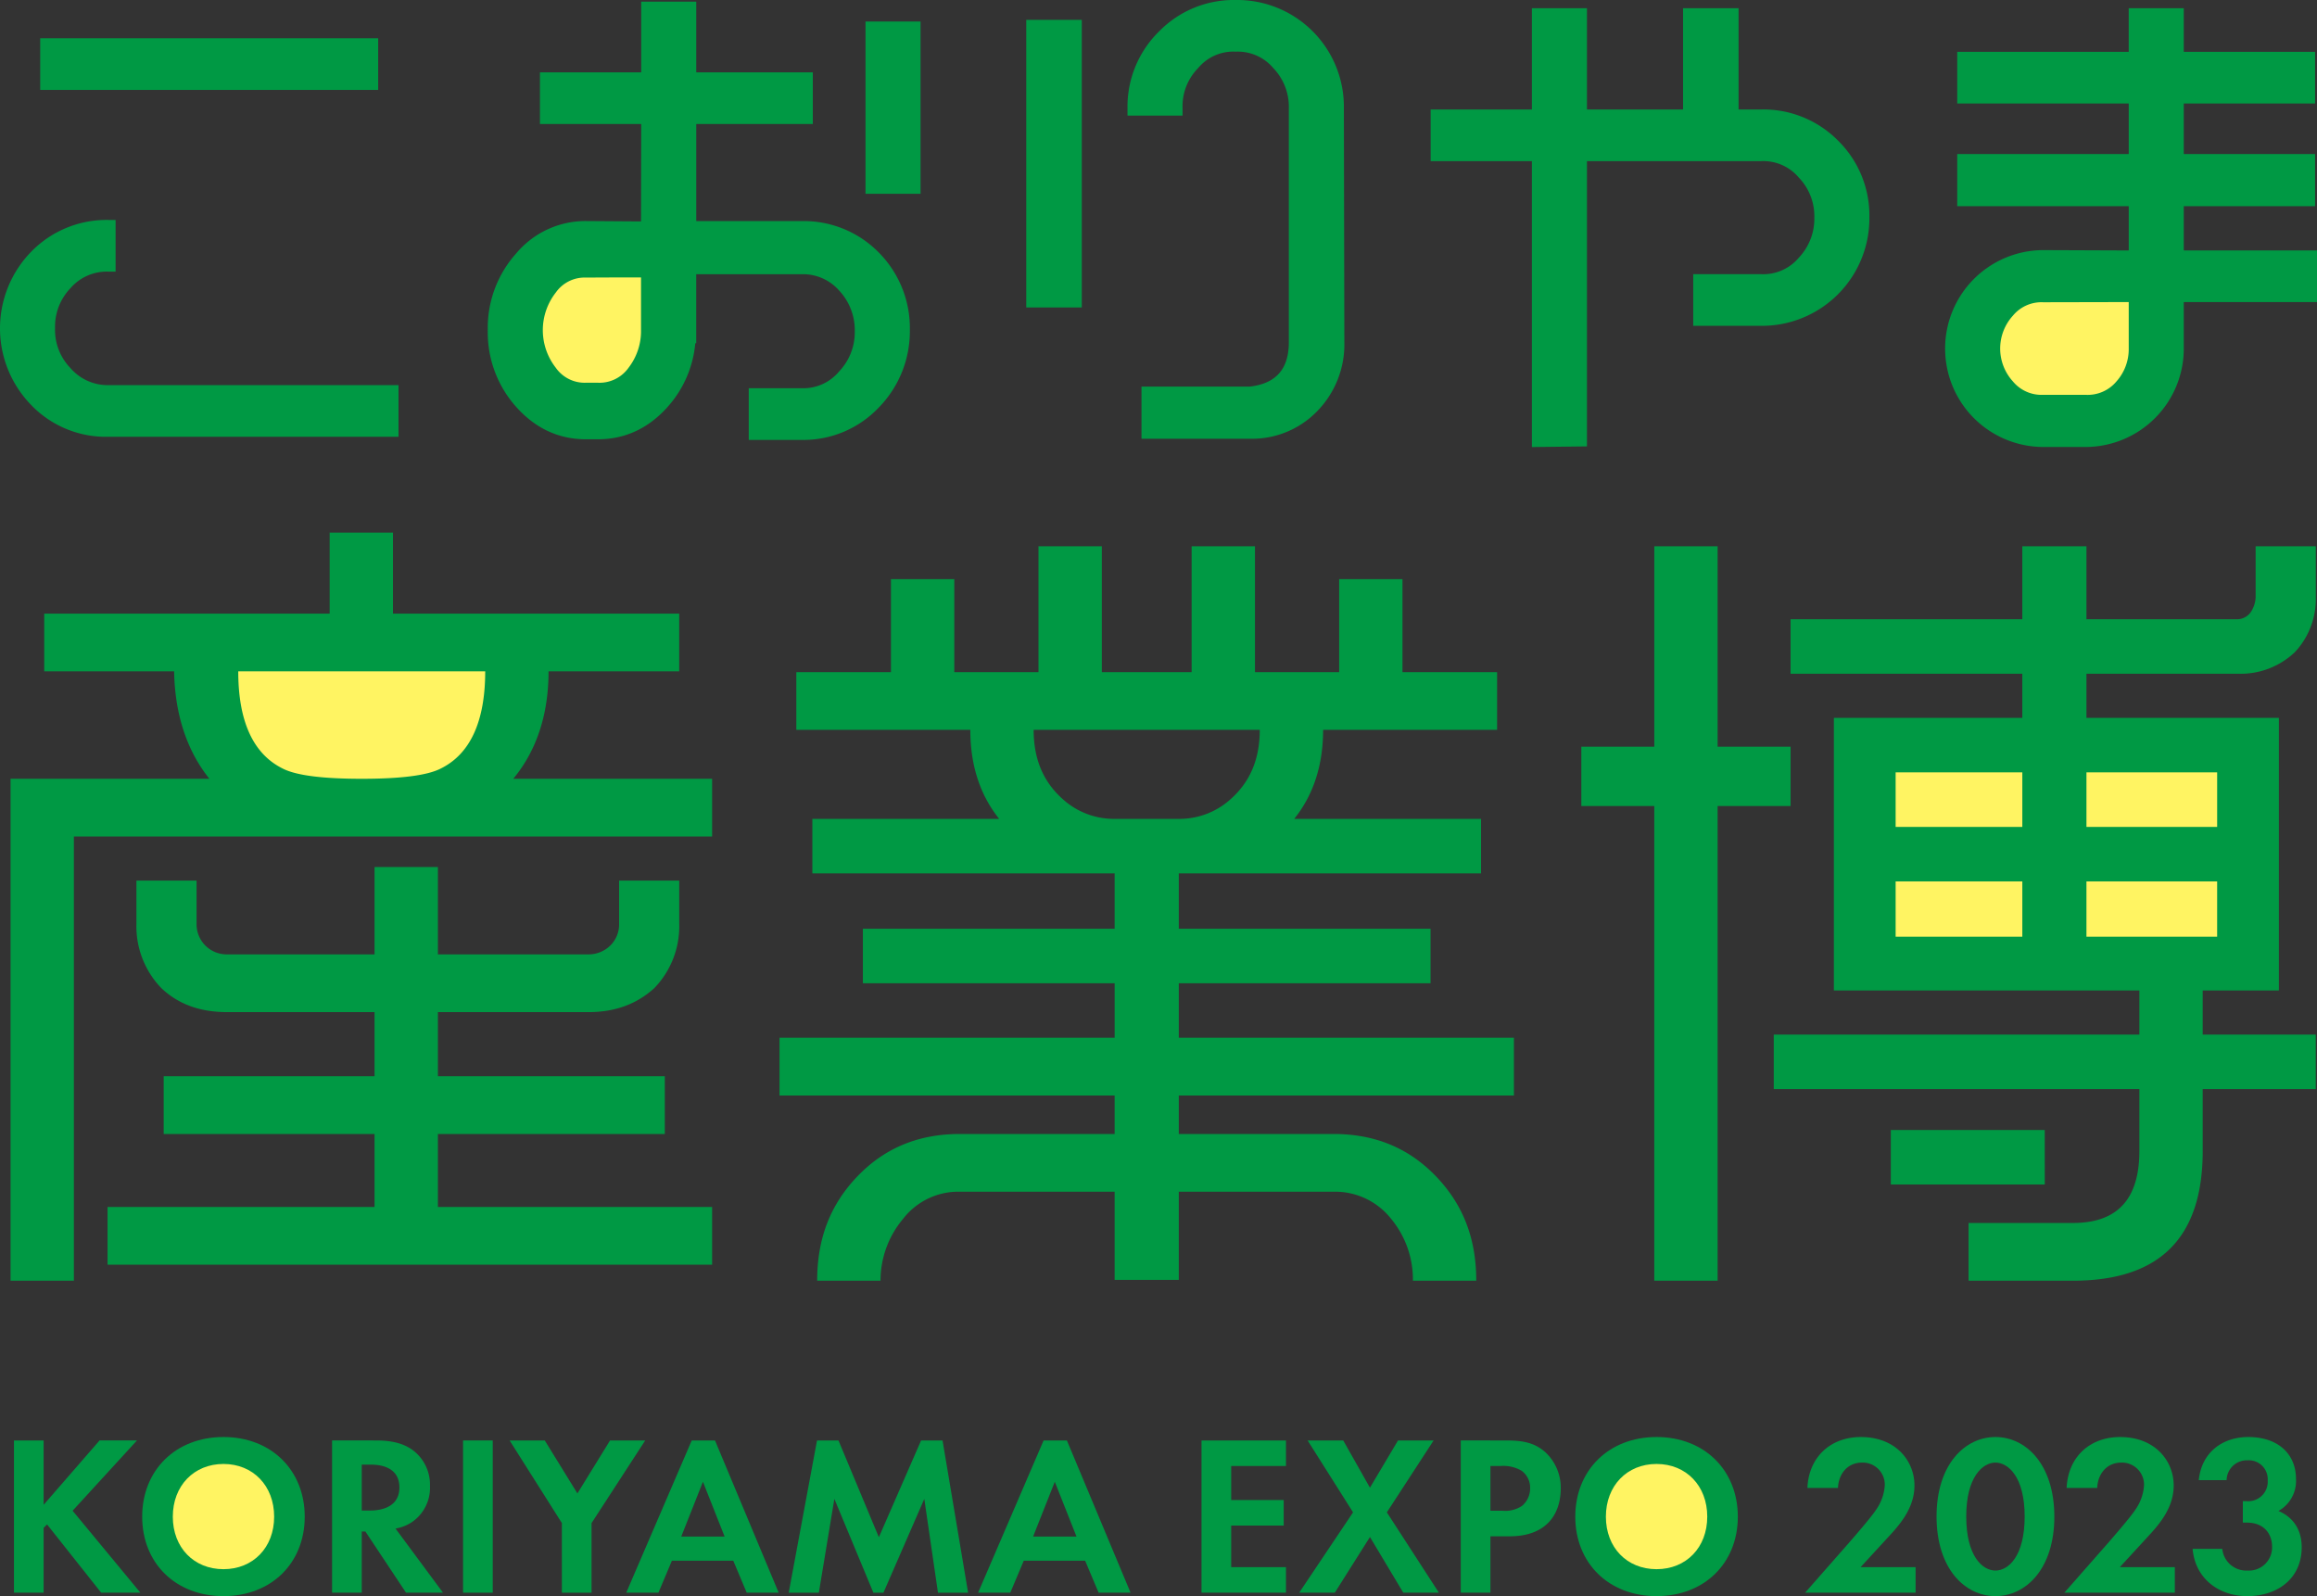
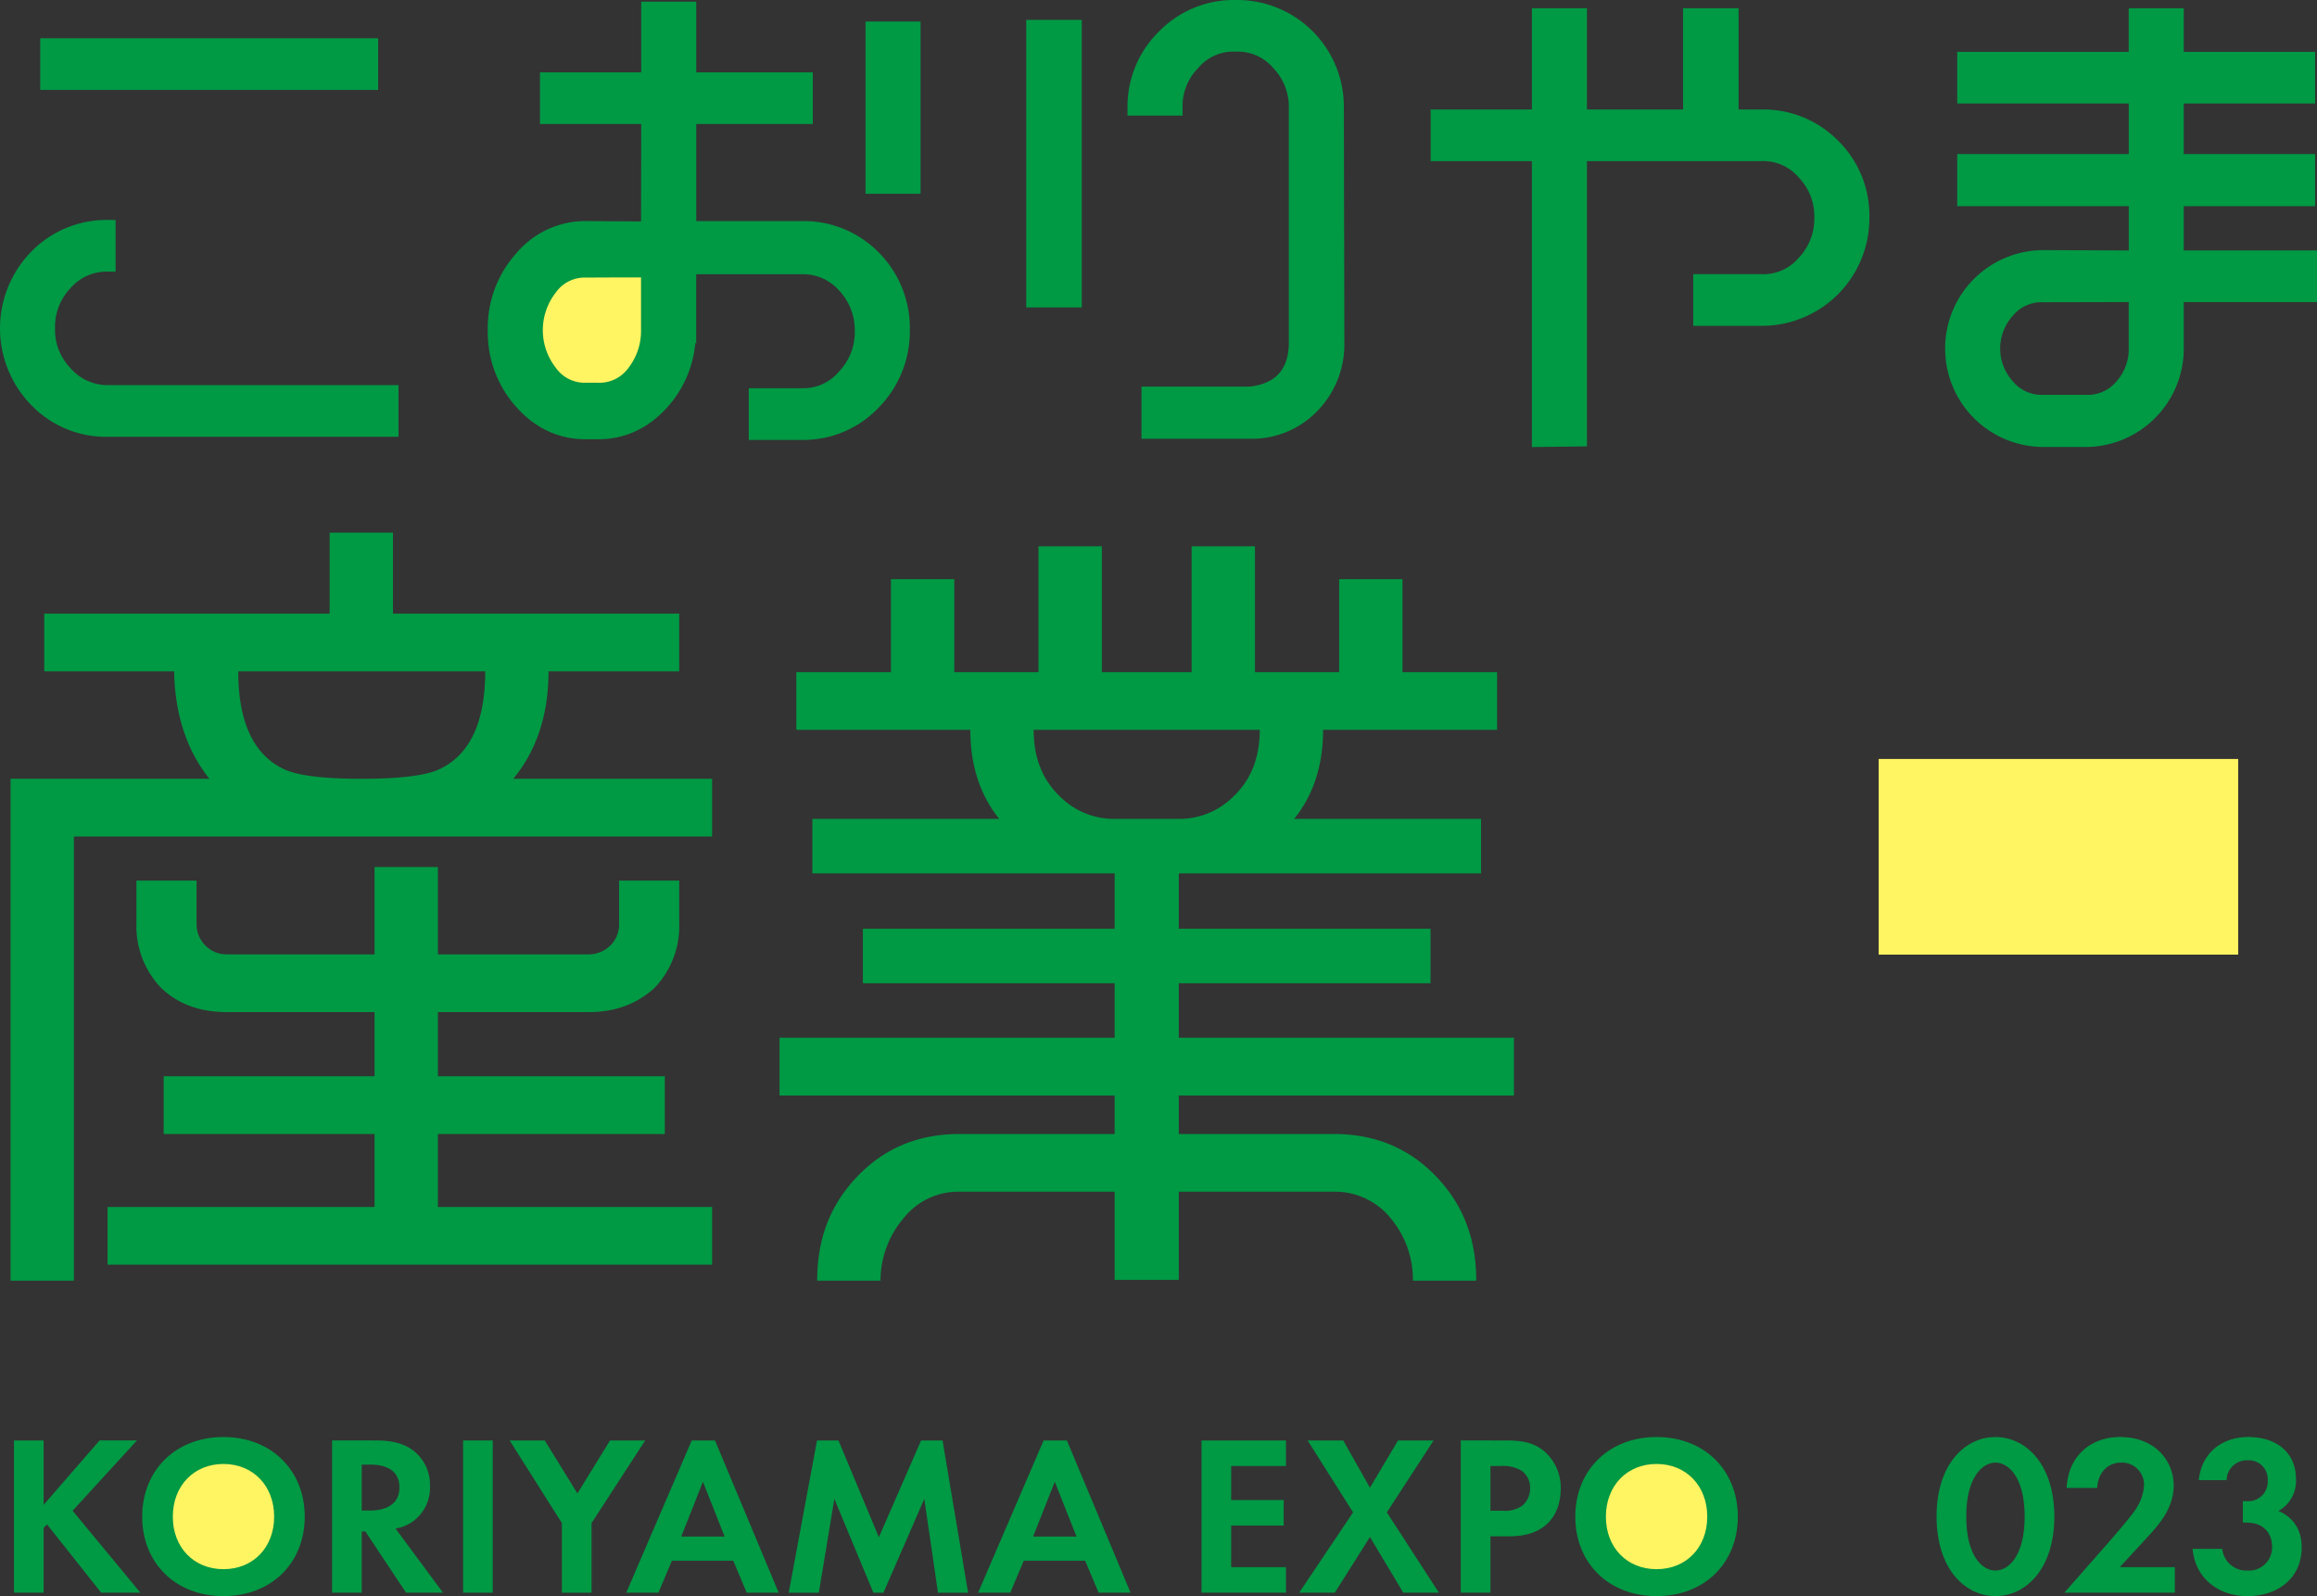
<svg xmlns="http://www.w3.org/2000/svg" id="グループ_14" data-name="グループ 14" width="575.911" height="396.716" viewBox="0 0 575.911 396.716">
  <rect x="0" y="0" width="575.911" height="396.716" fill="#333333" stroke="none" />
  <defs>
    <clipPath id="clip-path">
      <rect id="長方形_828" data-name="長方形 828" width="575.911" height="396.716" fill="none" />
    </clipPath>
  </defs>
  <path id="パス_4471" data-name="パス 4471" d="M215.381,90.836V116.67l-12.917,12.917-20.819-9.877-1.52-24.922,14.588-7.9Z" transform="translate(-50.523 -24.37)" fill="#fff462" />
-   <path id="パス_4472" data-name="パス 4472" d="M724.985,97.172v25.834l-12.917,12.917-20.819-9.877-1.52-24.922,14.588-7.9Z" transform="translate(-193.461 -26.147)" fill="#fff462" />
-   <path id="パス_4473" data-name="パス 4473" d="M69.455,222.478H147.26l-7.9,35.255H76.141Z" transform="translate(-19.481 -62.402)" fill="#fff462" />
  <rect id="長方形_823" data-name="長方形 823" width="89.355" height="48.628" transform="translate(466.962 188.644)" fill="#fff462" />
  <g id="グループ_409" data-name="グループ 409">
    <g id="グループ_408" data-name="グループ 408" clip-path="url(#clip-path)">
      <path id="パス_4474" data-name="パス 4474" d="M85.778,518.447A14.982,14.982,0,1,0,70.8,533.43a14.983,14.983,0,0,0,14.982-14.982" transform="translate(-15.655 -141.216)" fill="#fff462" />
      <path id="パス_4475" data-name="パス 4475" d="M581.262,518.447a14.982,14.982,0,1,0-14.982,14.982,14.983,14.983,0,0,0,14.982-14.982" transform="translate(-154.632 -141.216)" fill="#fff462" />
      <rect id="長方形_824" data-name="長方形 824" width="84.004" height="12.84" transform="translate(9.995 9.51)" fill="#094" />
      <path id="パス_4476" data-name="パス 4476" d="M26.89,117.036a12.214,12.214,0,0,1-9.387-4.251,13.626,13.626,0,0,1-3.82-9.92,13.823,13.823,0,0,1,3.847-9.947,11.969,11.969,0,0,1,9.359-4.1h1.844V75.976H26.89A26.15,26.15,0,0,0,7.766,83.861a27.286,27.286,0,0,0-.017,38.113,25.772,25.772,0,0,0,19.141,7.9H99.056v-12.84Z" transform="translate(0 -21.31)" fill="#094" />
      <path id="パス_4477" data-name="パス 4477" d="M443.281,26.89A26.521,26.521,0,0,0,416.391,0a25.953,25.953,0,0,0-19,7.765A26.149,26.149,0,0,0,389.5,26.89v1.844h13.684V26.89a13.535,13.535,0,0,1,3.9-10,11.357,11.357,0,0,1,9.311-4.048,11.548,11.548,0,0,1,9.362,4.1A13.861,13.861,0,0,1,429.6,26.89v58.16c0,6.67-3.172,10.283-9.7,11.039H392.982V109.05H420a22.5,22.5,0,0,0,16.755-6.96A23.72,23.72,0,0,0,443.4,85.046Z" transform="translate(-109.25)" fill="#094" />
      <rect id="長方形_825" data-name="長方形 825" width="13.803" height="71.481" transform="translate(255.085 4.936)" fill="#094" />
      <path id="パス_4478" data-name="パス 4478" d="M595.512,35.772a26.105,26.105,0,0,0-19.127-7.765h-5.621V2.841h-13.8V28.007H533.075V2.841H519.393V28.007H494.226v12.84h25.167v71.065l13.682-.165v-70.9h43.31a11.549,11.549,0,0,1,9.364,4.1,13.862,13.862,0,0,1,3.845,9.947,14.085,14.085,0,0,1-3.9,10,11.5,11.5,0,0,1-9.313,4.048H559.49v12.84h16.895A26.717,26.717,0,0,0,603.276,54.9a26.1,26.1,0,0,0-7.764-19.125" transform="translate(-138.624 -0.797)" fill="#094" />
      <path id="パス_4479" data-name="パス 4479" d="M3.642,245.176H53.067c-5.58-6.976-8.569-15.944-8.769-26.705H12.013V204.121H82.961V183.993H98.7v20.128h71.147v14.349H137.367c0,10.762-2.99,19.73-8.769,26.705h49.425v14.348H19.386V369.931H3.642ZM178.023,351.6v14.348H27.757V351.6H94.12V333.461H41.708V319.112H94.12V303.169H57.452c-6.777,0-12.157-1.993-16.342-5.979a22.112,22.112,0,0,1-6.179-15.944V270.485H49.879v10.762a7.487,7.487,0,0,0,7.574,7.574H94.12V267.1h15.744V288.82h37.468a7.7,7.7,0,0,0,5.38-2.192,7.358,7.358,0,0,0,2.193-5.381V270.485h14.946v10.762a22.1,22.1,0,0,1-6.179,15.944c-4.383,3.986-9.764,5.979-16.34,5.979H109.864v15.943h56.4v14.349h-56.4V351.6ZM60.242,218.471c0,12.555,3.785,20.527,10.961,24.114,3.387,1.794,10.162,2.591,19.73,2.591s16.342-.8,19.73-2.591c7.175-3.587,10.961-11.559,10.961-24.114Z" transform="translate(-1.022 -51.608)" fill="#094" />
      <path id="パス_4480" data-name="パス 4480" d="M368.528,325.216v9.566h38.464c10.165,0,18.534,3.388,25.31,10.363,6.975,7.175,10.165,15.744,10.165,26.107H426.721a23.631,23.631,0,0,0-5.381-15.344,17.738,17.738,0,0,0-14.349-6.777H368.528v21.923H352.586V349.13H314.122a17.359,17.359,0,0,0-14.148,6.777,23.81,23.81,0,0,0-5.581,15.344H278.648c0-10.362,3.19-18.932,10.165-26.107,6.776-6.975,15.146-10.363,25.31-10.363h38.464v-9.566h-83.3V310.867h83.3V297.315H290.009V283.763h62.577V270.013H277.452V256.461h46.434q-7.172-8.968-7.173-22.121H273.466V219.991h23.517V196.873h15.744v23.118h20.926V188.7H349.4v31.289h22.321V188.7h15.744v31.289h20.926V196.873H424.13v23.118h23.517V234.34H404.4q0,13.152-7.176,22.121h46.435v13.552H368.528v13.751h62.577v13.552H368.528v13.552h83.3v14.349Zm-28.7-73.538a18.922,18.922,0,0,0,12.357,4.783h16.74a18.922,18.922,0,0,0,12.355-4.783c4.783-4.185,7.375-9.765,7.375-17.338h-56.2c0,7.573,2.59,13.153,7.374,17.338" transform="translate(-75.531 -52.929)" fill="#094" />
-       <path id="パス_4481" data-name="パス 4481" d="M580.155,253.272v117.98H564.411V253.272H546.277V238.525h18.135V188.7h15.744v49.823h18.136v14.747Zm75.732-21.921V220.389h-57.6V206.838h57.6V188.7H671.83v18.136H709.5a4.107,4.107,0,0,0,3.19-1.794,7.053,7.053,0,0,0,1.194-3.787V188.7h14.949v12.555a19.288,19.288,0,0,1-5.182,13.751,19.557,19.557,0,0,1-14.15,5.381H671.83V231.35h47.83v67.759H700.726V310.07h28.1v13.552h-28.1v15.346c0,21.523-10.562,32.284-32.285,32.284H642.535V356.9h25.907c11.161,0,16.541-5.979,16.541-17.936V323.622H594.106V310.07h90.876V299.109h-75.93V231.35Zm5.58,115.986H623.2V333.786h38.264ZM624.4,258.454h31.489V244.9H624.4Zm0,27.3h31.489V272.006H624.4Zm47.431-27.3h32.485V244.9H671.83Zm32.484,13.551H671.829v13.751h32.484Z" transform="translate(-153.224 -52.929)" fill="#094" />
      <path id="パス_4482" data-name="パス 4482" d="M12.2,513.593l13.9-16h9.3l-16,17.473,16.848,20.367H26.5L13.053,518.472l-.852.851v16.111H4.826v-37.84H12.2Z" transform="translate(-1.354 -139.569)" fill="#094" />
      <path id="パス_4483" data-name="パス 4483" d="M89.523,516.211c0,11.517-8.282,19.743-20.2,19.743s-20.2-8.226-20.2-19.743,8.282-19.8,20.2-19.8,20.2,8.282,20.2,19.8m-7.6,0c0-7.659-5.219-13.105-12.594-13.105s-12.594,5.447-12.594,13.105,5.219,13.048,12.594,13.048,12.594-5.39,12.594-13.048" transform="translate(-13.781 -139.238)" fill="#094" />
      <path id="パス_4484" data-name="パス 4484" d="M125.666,497.594c5.219,0,7.887,1.361,9.646,2.836a10.751,10.751,0,0,1,3.742,8.51,10.333,10.333,0,0,1-4.424,8.907,10.486,10.486,0,0,1-4.142,1.646l11.8,15.941H133.1L123,520.23h-.908v15.2h-7.375v-37.84Zm-3.573,17.417h2.1c1.417,0,7.261-.171,7.261-5.73,0-5.616-5.788-5.673-7.15-5.673h-2.212Z" transform="translate(-32.177 -139.569)" fill="#094" />
      <rect id="長方形_826" data-name="長方形 826" width="7.375" height="37.84" transform="translate(115.1 358.025)" fill="#094" />
      <path id="パス_4485" data-name="パス 4485" d="M189.043,518.131,176.051,497.6h8.736l8.114,13.161,8.111-13.161h8.737l-13.333,20.536v17.3h-7.374Z" transform="translate(-49.38 -139.569)" fill="#094" />
      <path id="パス_4486" data-name="パス 4486" d="M242.943,527.492H227.682l-3.346,7.942h-8l16.281-37.839H238.4l15.827,37.839h-7.943Zm-2.158-6.014L235.4,507.863l-5.388,13.615Z" transform="translate(-60.679 -139.569)" fill="#094" />
      <path id="パス_4487" data-name="パス 4487" d="M279.5,497.595h5.333l10.04,24.054,10.5-24.054H310.7l6.354,37.84h-7.489l-3.4-23.317-10.156,23.317h-2.5l-9.7-23.317-3.857,23.317h-7.489Z" transform="translate(-76.423 -139.569)" fill="#094" />
      <path id="パス_4488" data-name="パス 4488" d="M364.5,527.492h-15.26l-3.348,7.942h-8l16.283-37.839h5.785l15.829,37.839h-7.942Zm-2.154-6.014-5.391-13.615-5.39,13.615Z" transform="translate(-94.776 -139.569)" fill="#094" />
      <path id="パス_4489" data-name="パス 4489" d="M436.064,503.948H422.449V512.4H435.5v6.354H422.449V529.08h13.615v6.354h-20.99v-37.84h20.99Z" transform="translate(-116.423 -139.569)" fill="#094" />
      <path id="パス_4490" data-name="パス 4490" d="M462.2,515.465l-11.291-17.871h8.85l6.639,11.744,6.977-11.744h8.85L470.6,515.465l12.935,19.969h-8.85L466.4,521.591l-8.737,13.843h-8.85Z" transform="translate(-125.887 -139.569)" fill="#094" />
      <path id="パス_4491" data-name="パス 4491" d="M515.635,497.594c4.256,0,7.206.454,9.985,2.893a12.055,12.055,0,0,1,3.858,9.134c0,1.475-.227,5.56-3.121,8.453-2.1,2.1-5.219,3.347-9.587,3.347H512v14.012h-7.375v-37.84ZM512,515.067h3.006a7.549,7.549,0,0,0,4.823-1.192,5.647,5.647,0,0,0,2.042-4.425,5.21,5.21,0,0,0-2.1-4.311,8.879,8.879,0,0,0-5.219-1.192H512Z" transform="translate(-141.542 -139.569)" fill="#094" />
      <path id="パス_4492" data-name="パス 4492" d="M584.595,516.211c0,11.517-8.282,19.743-20.2,19.743s-20.2-8.226-20.2-19.743,8.282-19.8,20.2-19.8,20.2,8.282,20.2,19.8m-7.6,0c0-7.659-5.22-13.105-12.6-13.105S551.8,508.552,551.8,516.211s5.219,13.048,12.594,13.048,12.6-5.39,12.6-13.048" transform="translate(-152.642 -139.238)" fill="#094" />
-       <path id="パス_4493" data-name="パス 4493" d="M634.706,522.451c.681-.794,5.106-5.843,6.467-7.886a11.873,11.873,0,0,0,2.212-6.07,5.484,5.484,0,0,0-5.615-5.73c-3.858,0-5.9,3.064-6.014,6.3h-7.6c.341-7.715,5.787-12.651,13.276-12.651,8.794,0,13.333,6.014,13.333,12.027,0,5.843-3.916,10.041-6.866,13.218l-6.523,7.092h13.672V535.1H623.587Z" transform="translate(-174.909 -139.237)" fill="#094" />
      <path id="パス_4494" data-name="パス 4494" d="M668.995,516.154c0-12.992,7.092-19.743,14.636-19.743s14.637,6.751,14.637,19.8c0,12.991-7.092,19.742-14.637,19.742s-14.636-6.751-14.636-19.8m7.375,0c0,9.871,4.029,13.446,7.261,13.446s7.262-3.575,7.262-13.446c0-9.814-4.085-13.389-7.262-13.389s-7.261,3.575-7.261,13.389" transform="translate(-187.645 -139.237)" fill="#094" />
      <path id="パス_4495" data-name="パス 4495" d="M724.261,522.451c.681-.794,5.106-5.843,6.468-7.886a11.878,11.878,0,0,0,2.211-6.07,5.484,5.484,0,0,0-5.615-5.73c-3.858,0-5.9,3.064-6.014,6.3h-7.6c.34-7.715,5.786-12.651,13.275-12.651,8.794,0,13.333,6.014,13.333,12.027,0,5.843-3.916,10.041-6.866,13.218l-6.523,7.092H740.6V535.1H713.142Z" transform="translate(-200.028 -139.237)" fill="#094" />
      <path id="パス_4496" data-name="パス 4496" d="M758.978,507.134c.681-6.864,5.842-10.722,12.31-10.722,7.261,0,11.855,4.085,11.855,10.439a8.545,8.545,0,0,1-4.367,7.942c1.533.625,5.787,2.78,5.787,9.02,0,7.772-6.014,12.14-13.5,12.14-7.261,0-12.991-4.482-13.615-11.743h7.375a5.989,5.989,0,0,0,6.3,5.389,5.742,5.742,0,0,0,6.071-6.013c0-2.78-1.7-5.9-6.3-5.9h-.963v-5.332h1.021a4.838,4.838,0,0,0,5.162-5.162,4.7,4.7,0,0,0-4.992-4.993,5.023,5.023,0,0,0-5.219,4.936Z" transform="translate(-212.455 -139.238)" fill="#094" />
      <path id="パス_4497" data-name="パス 4497" d="M731.265,63.048v-11H763.9V39.086H731.265V26.519H763.9V13.679H731.265V2.842H717.583V13.679H674.956v12.84h42.628V39.086H674.956v12.96h42.628v11l-21.275-.083A24.457,24.457,0,0,0,671.946,87.37l-.018.222.022.086a24.453,24.453,0,0,0,24.359,24.215H706.9A24.457,24.457,0,0,0,731.265,87.41V75.888h33.113V63.048Zm-13.682,12.84V87.41a12.038,12.038,0,0,1-3.04,8.182,9.321,9.321,0,0,1-7.64,3.339H696.309a9.22,9.22,0,0,1-7.547-3.369,12.133,12.133,0,0,1,.027-16.3,9.2,9.2,0,0,1,7.522-3.339l16.344-.035Z" transform="translate(-188.468 -0.797)" fill="#094" />
      <rect id="長方形_827" data-name="長方形 827" width="13.682" height="42.823" transform="translate(215.13 5.345)" fill="#094" />
      <path id="パス_4498" data-name="パス 4498" d="M246.517,55.111h-26.2V30.988H249.29V18.148H220.318V.568H206.636v17.58H181.468v12.84h25.168l-.045,24.205L192.858,55.1a22.466,22.466,0,0,0-17.27,8.015A27.679,27.679,0,0,0,168.5,82.079l-.022.291.017.075a27.752,27.752,0,0,0,7.092,18.879c4.758,5.318,10.569,8.015,17.269,8.015h3.051c6.7,0,12.512-2.7,17.269-8.015a27.352,27.352,0,0,0,6.9-15.858l.234,0V68.316h26.2a11.96,11.96,0,0,1,9.363,4.1,14.377,14.377,0,0,1,3.844,10.068,14.094,14.094,0,0,1-3.893,10,11.551,11.551,0,0,1-9.314,4.167H233.365V109.5h13.153a25.813,25.813,0,0,0,19.126-8.007,27.1,27.1,0,0,0,7.764-19.369,26.65,26.65,0,0,0-7.764-19.246,26.106,26.106,0,0,0-19.126-7.765m-39.926,14V82.2a14.938,14.938,0,0,1-3.1,9.362,8.859,8.859,0,0,1-7.576,3.728H192.86a8.776,8.776,0,0,1-7.481-3.759,15.156,15.156,0,0,1,.023-18.654,8.755,8.755,0,0,1,7.466-3.728l8.794-.04Z" transform="translate(-47.257 -0.159)" fill="#094" />
    </g>
  </g>
</svg>